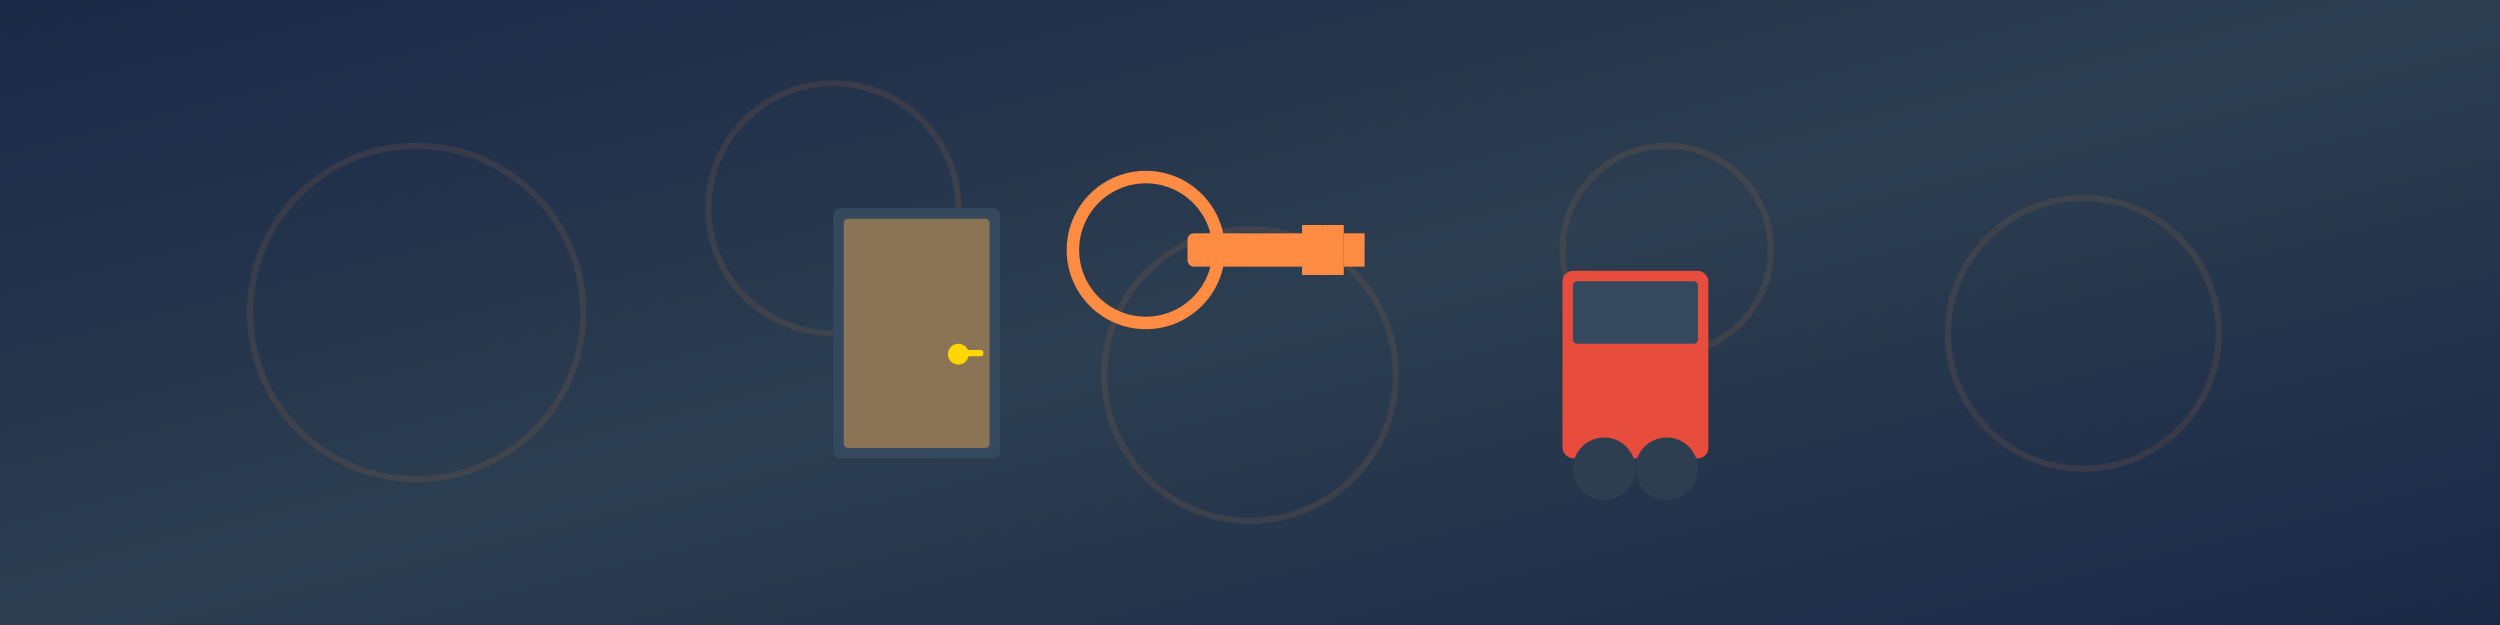
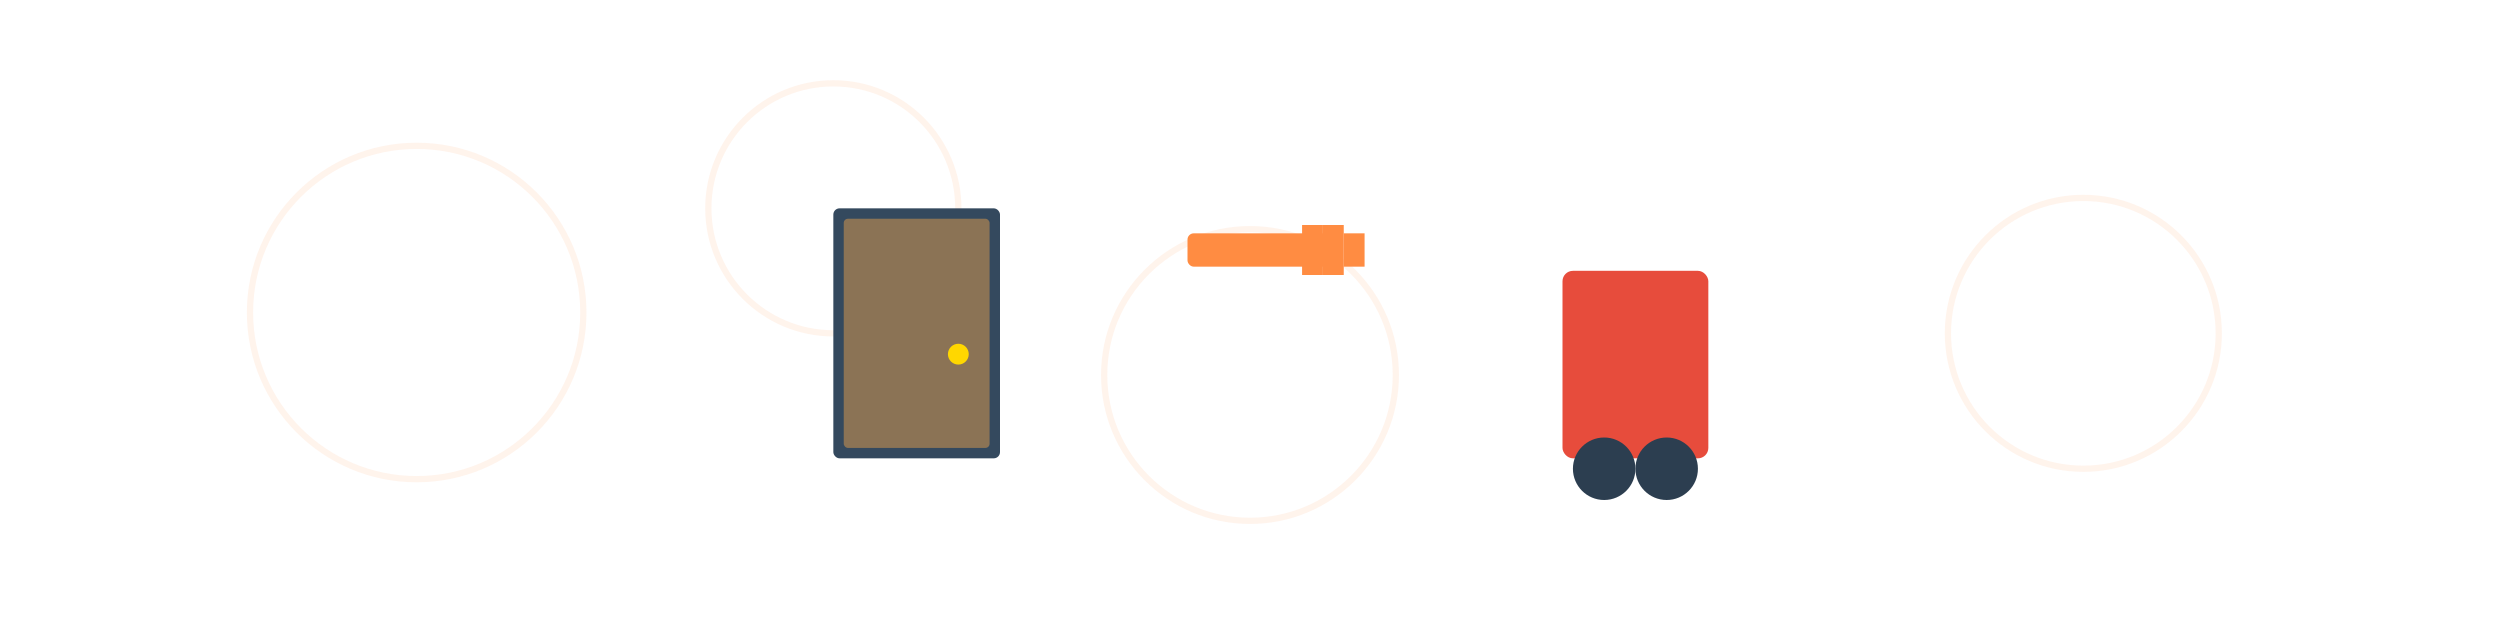
<svg xmlns="http://www.w3.org/2000/svg" width="1200" height="300" viewBox="0 0 1200 300">
  <defs>
    <linearGradient id="cilingirGrad" x1="0%" y1="0%" x2="100%" y2="100%">
      <stop offset="0%" style="stop-color:#1a2847;stop-opacity:1" />
      <stop offset="50%" style="stop-color:#2c3e50;stop-opacity:1" />
      <stop offset="100%" style="stop-color:#1a2847;stop-opacity:1" />
    </linearGradient>
  </defs>
-   <rect width="1200" height="300" fill="url(#cilingirGrad)" />
  <g opacity="0.1">
    <circle cx="200" cy="150" r="80" fill="none" stroke="#ff8c42" stroke-width="3" />
    <circle cx="400" cy="100" r="60" fill="none" stroke="#ff8c42" stroke-width="3" />
    <circle cx="600" cy="180" r="70" fill="none" stroke="#ff8c42" stroke-width="3" />
-     <circle cx="800" cy="120" r="50" fill="none" stroke="#ff8c42" stroke-width="3" />
    <circle cx="1000" cy="160" r="65" fill="none" stroke="#ff8c42" stroke-width="3" />
  </g>
  <g transform="translate(400, 100)">
    <rect x="0" y="0" width="80" height="120" fill="#34495e" rx="3" />
    <rect x="5" y="5" width="70" height="110" fill="#8b7355" rx="2" />
    <circle cx="60" cy="70" r="5" fill="#FFD700" />
-     <rect x="62" y="68" width="10" height="3" fill="#FFD700" rx="1" />
  </g>
  <g transform="translate(550, 120)">
-     <circle cx="0" cy="0" r="35" fill="none" stroke="#ff8c42" stroke-width="6" />
    <rect x="20" y="-8" width="70" height="16" fill="#ff8c42" rx="3" />
    <rect x="75" y="-12" width="10" height="24" fill="#ff8c42" />
    <rect x="85" y="-12" width="10" height="24" fill="#ff8c42" />
    <rect x="95" y="-8" width="10" height="16" fill="#ff8c42" />
  </g>
  <g transform="translate(750, 130)">
    <rect x="0" y="0" width="70" height="90" fill="#e74c3c" rx="5" />
-     <rect x="5" y="5" width="60" height="30" fill="#34495e" rx="2" />
    <circle cx="20" cy="95" r="15" fill="#2c3e50" />
    <circle cx="50" cy="95" r="15" fill="#2c3e50" />
  </g>
</svg>